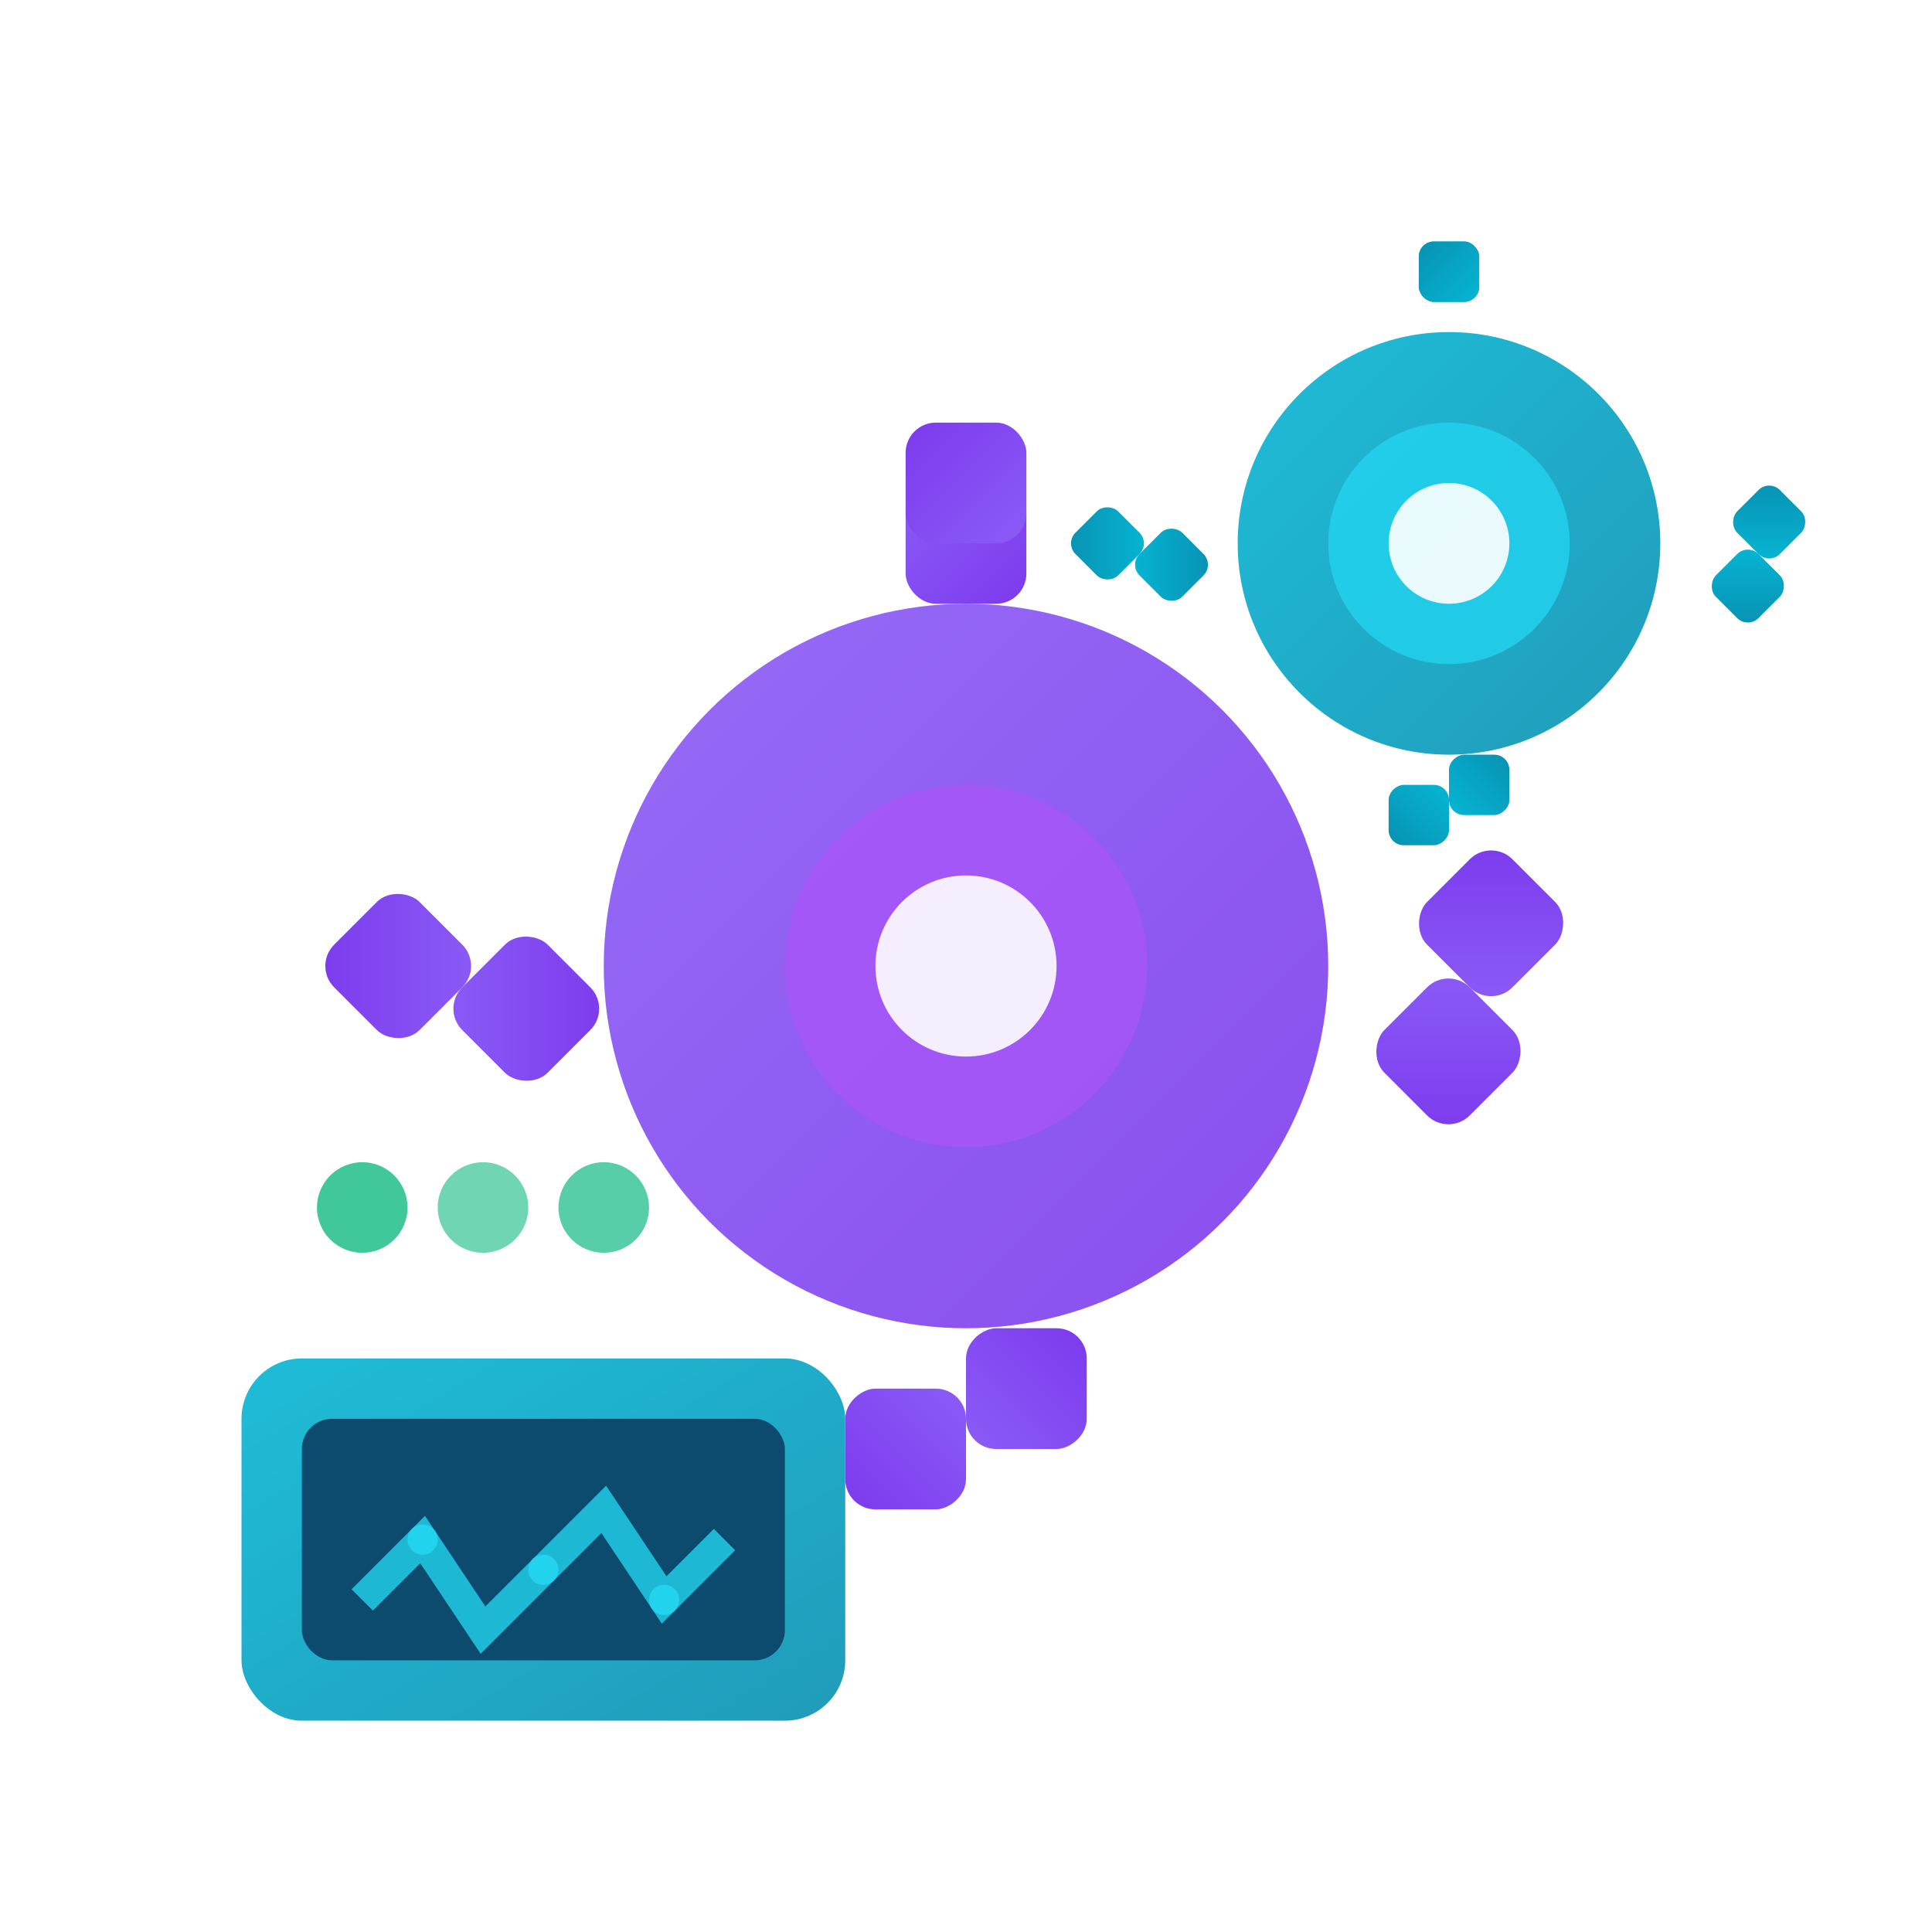
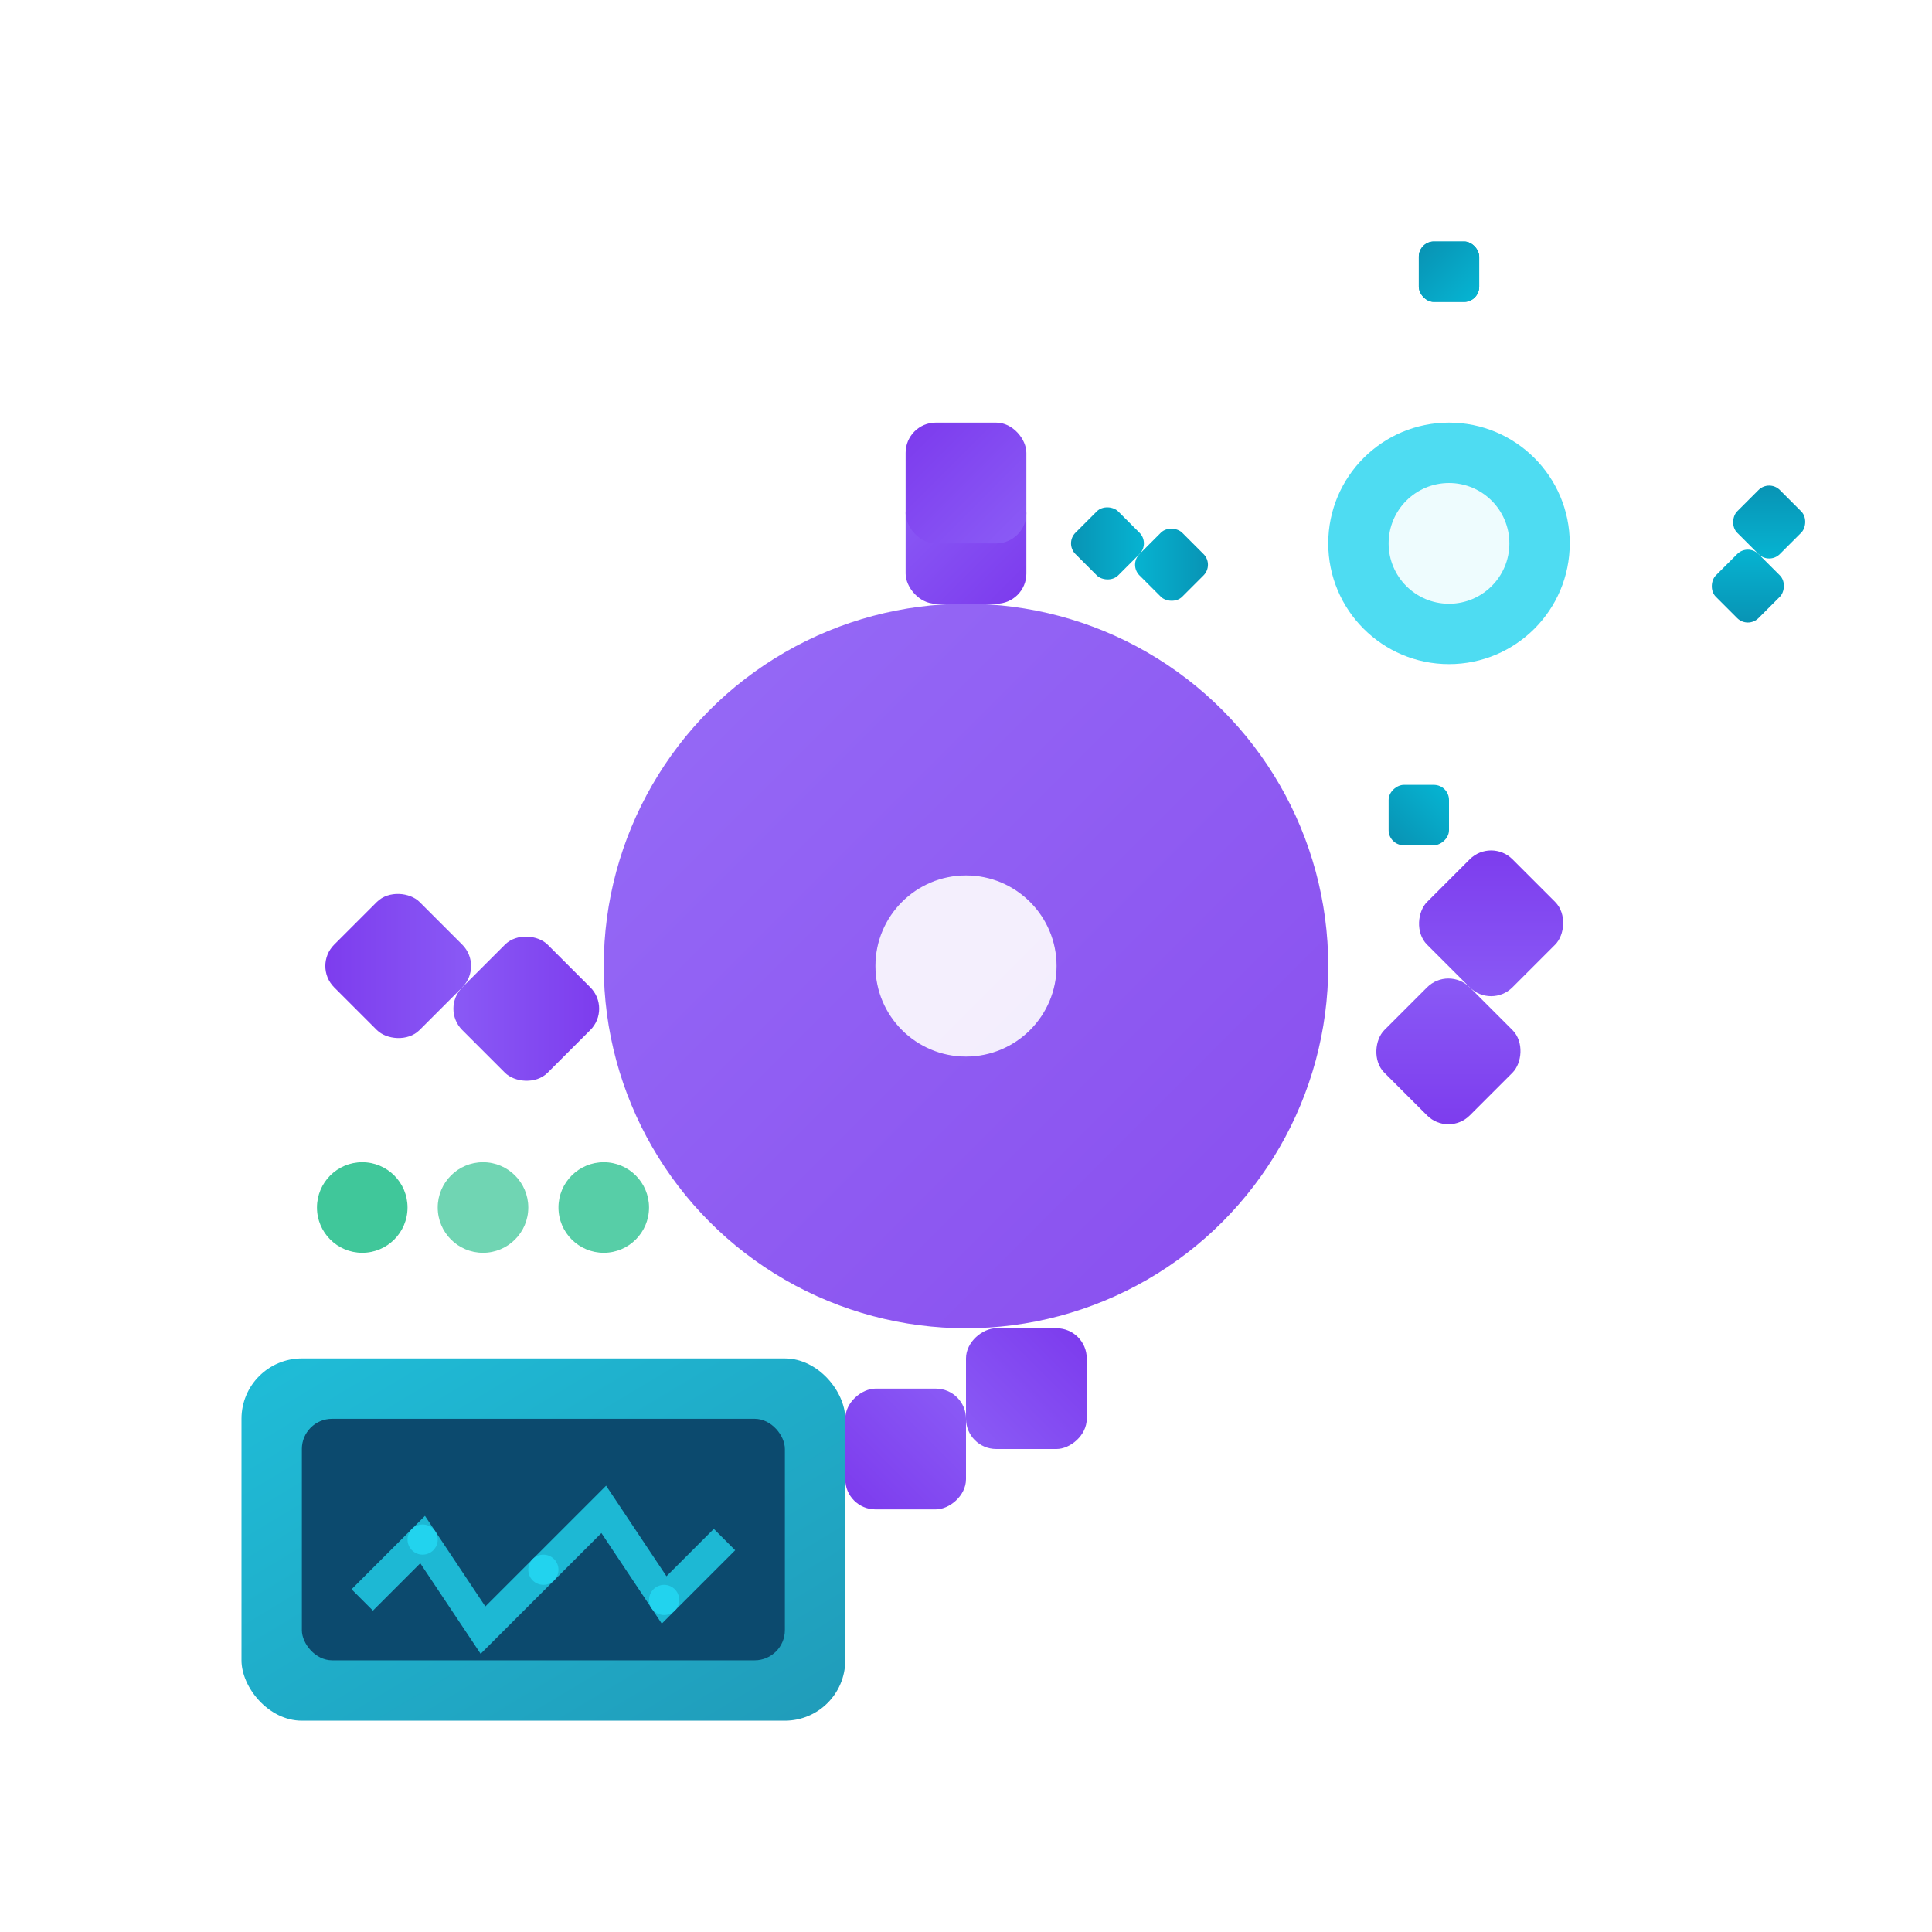
<svg xmlns="http://www.w3.org/2000/svg" width="64" height="64" viewBox="0 0 64 64">
  <defs>
    <linearGradient id="gearGradient" x1="0%" y1="0%" x2="100%" y2="100%">
      <stop offset="0%" style="stop-color:#8b5cf6;stop-opacity:1" />
      <stop offset="100%" style="stop-color:#7c3aed;stop-opacity:1" />
    </linearGradient>
    <linearGradient id="monitorGradient" x1="0%" y1="0%" x2="100%" y2="100%">
      <stop offset="0%" style="stop-color:#06b6d4;stop-opacity:1" />
      <stop offset="100%" style="stop-color:#0891b2;stop-opacity:1" />
    </linearGradient>
    <filter id="glow">
      <feGaussianBlur stdDeviation="2" result="coloredBlur" />
      <feMerge>
        <feMergeNode in="coloredBlur" />
        <feMergeNode in="SourceGraphic" />
      </feMerge>
    </filter>
  </defs>
  <g filter="url(#glow)">
    <g transform="translate(32,32)">
      <g transform-origin="0 0">
        <animateTransform attributeName="transform" type="rotate" values="0;360" dur="8s" repeatCount="indefinite" />
        <g fill="url(#gearGradient)">
          <rect x="-2" y="-16" width="4" height="4" rx="1" />
          <rect x="11.3" y="-11.3" width="4" height="4" rx="1" transform="rotate(45)" />
          <rect x="14" y="0" width="4" height="4" rx="1" transform="rotate(90)" />
          <rect x="11.3" y="11.3" width="4" height="4" rx="1" transform="rotate(135)" />
          <rect x="-2" y="14" width="4" height="4" rx="1" transform="rotate(180)" />
          <rect x="-13.3" y="11.3" width="4" height="4" rx="1" transform="rotate(225)" />
          <rect x="-16" y="0" width="4" height="4" rx="1" transform="rotate(270)" />
          <rect x="-13.3" y="-11.3" width="4" height="4" rx="1" transform="rotate(315)" />
        </g>
        <circle cx="0" cy="0" r="12" fill="url(#gearGradient)" opacity="0.9" />
-         <circle cx="0" cy="0" r="6" fill="#a855f7" opacity="0.8" />
        <circle cx="0" cy="0" r="3" fill="#ffffff" opacity="0.9" />
      </g>
    </g>
    <g transform="translate(48,18)">
      <g transform-origin="0 0">
        <animateTransform attributeName="transform" type="rotate" values="360;0" dur="6s" repeatCount="indefinite" />
        <g fill="url(#monitorGradient)">
          <rect x="-1" y="-10" width="2" height="2" rx="0.5" />
          <rect x="7" y="-7" width="2" height="2" rx="0.5" transform="rotate(45)" />
          <rect x="8" y="0" width="2" height="2" rx="0.5" transform="rotate(90)" />
          <rect x="7" y="7" width="2" height="2" rx="0.5" transform="rotate(135)" />
          <rect x="-1" y="8" width="2" height="2" rx="0.5" transform="rotate(180)" />
          <rect x="-8" y="7" width="2" height="2" rx="0.5" transform="rotate(225)" />
-           <rect x="-9" y="0" width="2" height="2" rx="0.5" transform="rotate(270)" />
          <rect x="-8" y="-7" width="2" height="2" rx="0.5" transform="rotate(315)" />
        </g>
-         <circle cx="0" cy="0" r="7" fill="url(#monitorGradient)" opacity="0.9" />
        <circle cx="0" cy="0" r="4" fill="#22d3ee" opacity="0.8" />
        <circle cx="0" cy="0" r="2" fill="#ffffff" opacity="0.9" />
      </g>
    </g>
    <rect x="8" y="45" width="20" height="12" fill="url(#monitorGradient)" rx="2" opacity="0.9" />
    <rect x="10" y="47" width="16" height="8" fill="#0c4a6e" rx="1" />
    <g transform="translate(18,51)">
      <polyline points="-6,2 -4,0 -2,3 0,1 2,-1 4,2 6,0" fill="none" stroke="#22d3ee" stroke-width="1" opacity="0.8">
        <animate attributeName="opacity" values="0.5;1;0.5" dur="2s" repeatCount="indefinite" />
      </polyline>
      <circle cx="-4" cy="0" r="0.5" fill="#22d3ee">
        <animate attributeName="fill" values="#22d3ee;#10b981;#22d3ee" dur="1.5s" repeatCount="indefinite" />
      </circle>
      <circle cx="0" cy="1" r="0.5" fill="#22d3ee">
        <animate attributeName="fill" values="#10b981;#22d3ee;#10b981" dur="1.5s" repeatCount="indefinite" />
      </circle>
      <circle cx="4" cy="2" r="0.5" fill="#22d3ee">
        <animate attributeName="fill" values="#22d3ee;#10b981;#22d3ee" dur="1.8s" repeatCount="indefinite" />
      </circle>
    </g>
    <circle cx="12" cy="40" r="1.5" fill="#10b981" opacity="0.8">
      <animate attributeName="opacity" values="0.4;1;0.4" dur="1s" repeatCount="indefinite" />
    </circle>
    <circle cx="16" cy="40" r="1.5" fill="#10b981" opacity="0.6">
      <animate attributeName="opacity" values="1;0.4;1" dur="1.2s" repeatCount="indefinite" />
    </circle>
    <circle cx="20" cy="40" r="1.5" fill="#10b981" opacity="0.7">
      <animate attributeName="opacity" values="0.6;1;0.6" dur="0.8s" repeatCount="indefinite" />
    </circle>
  </g>
</svg>